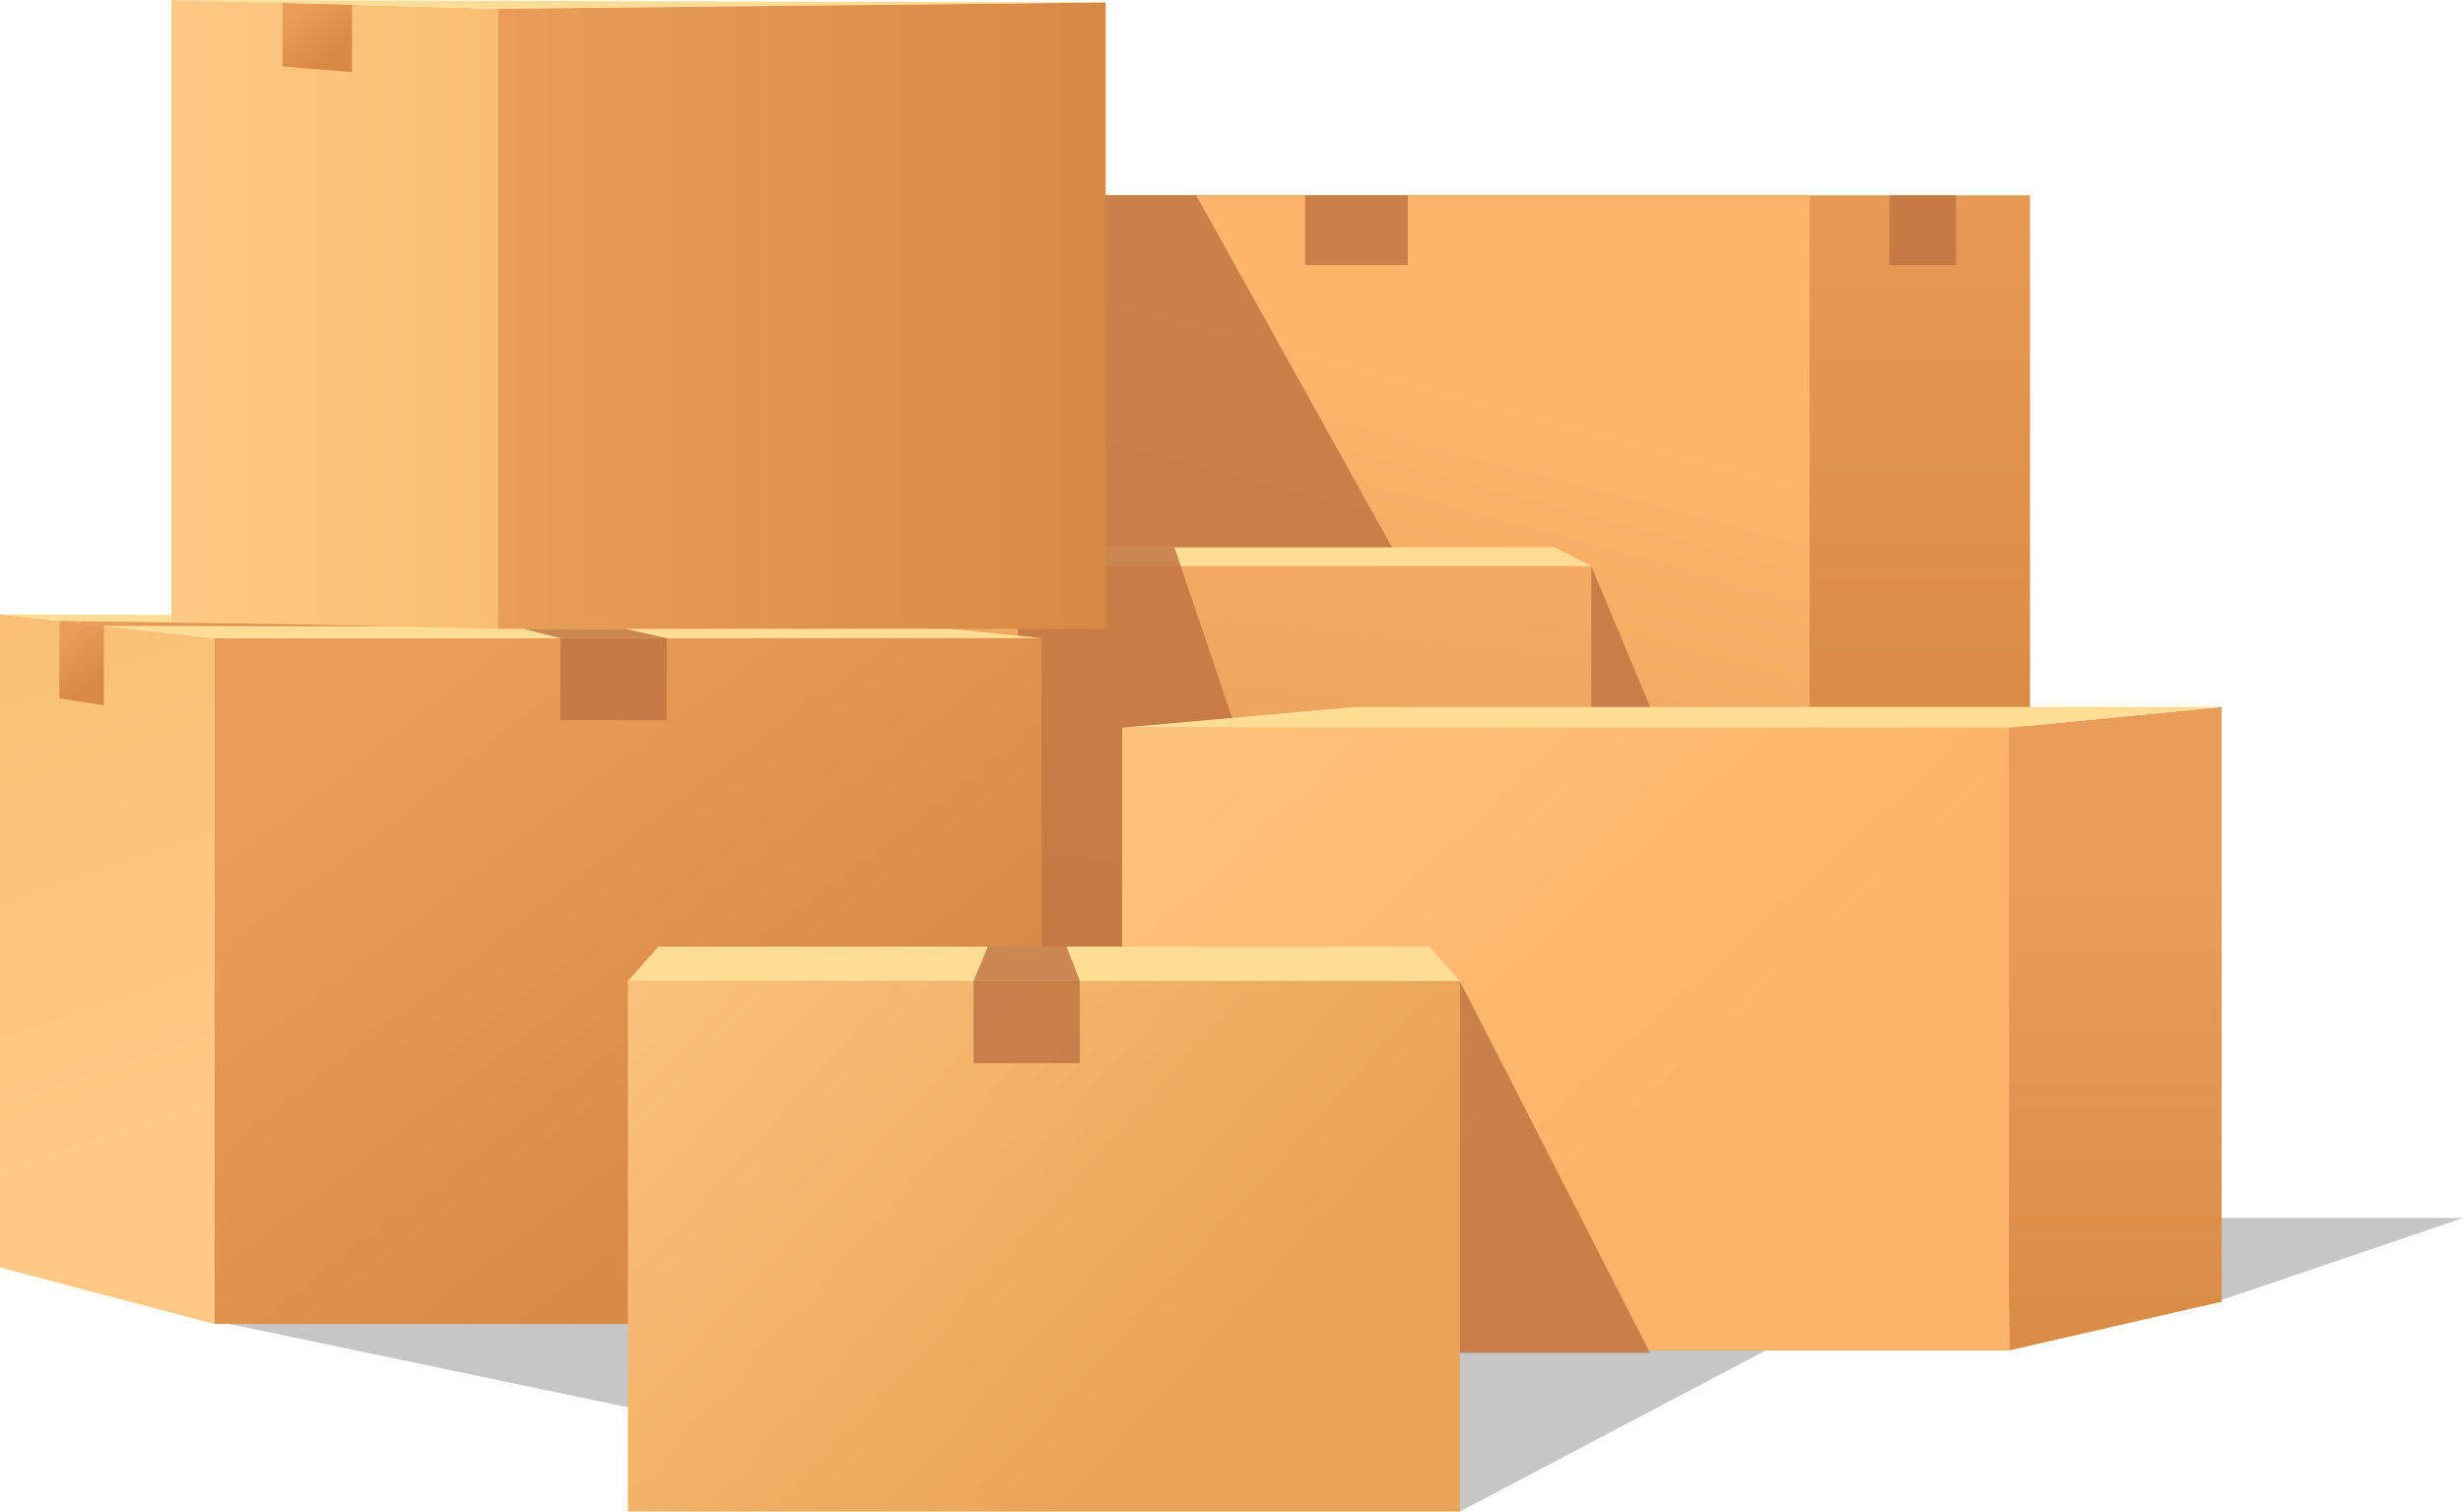
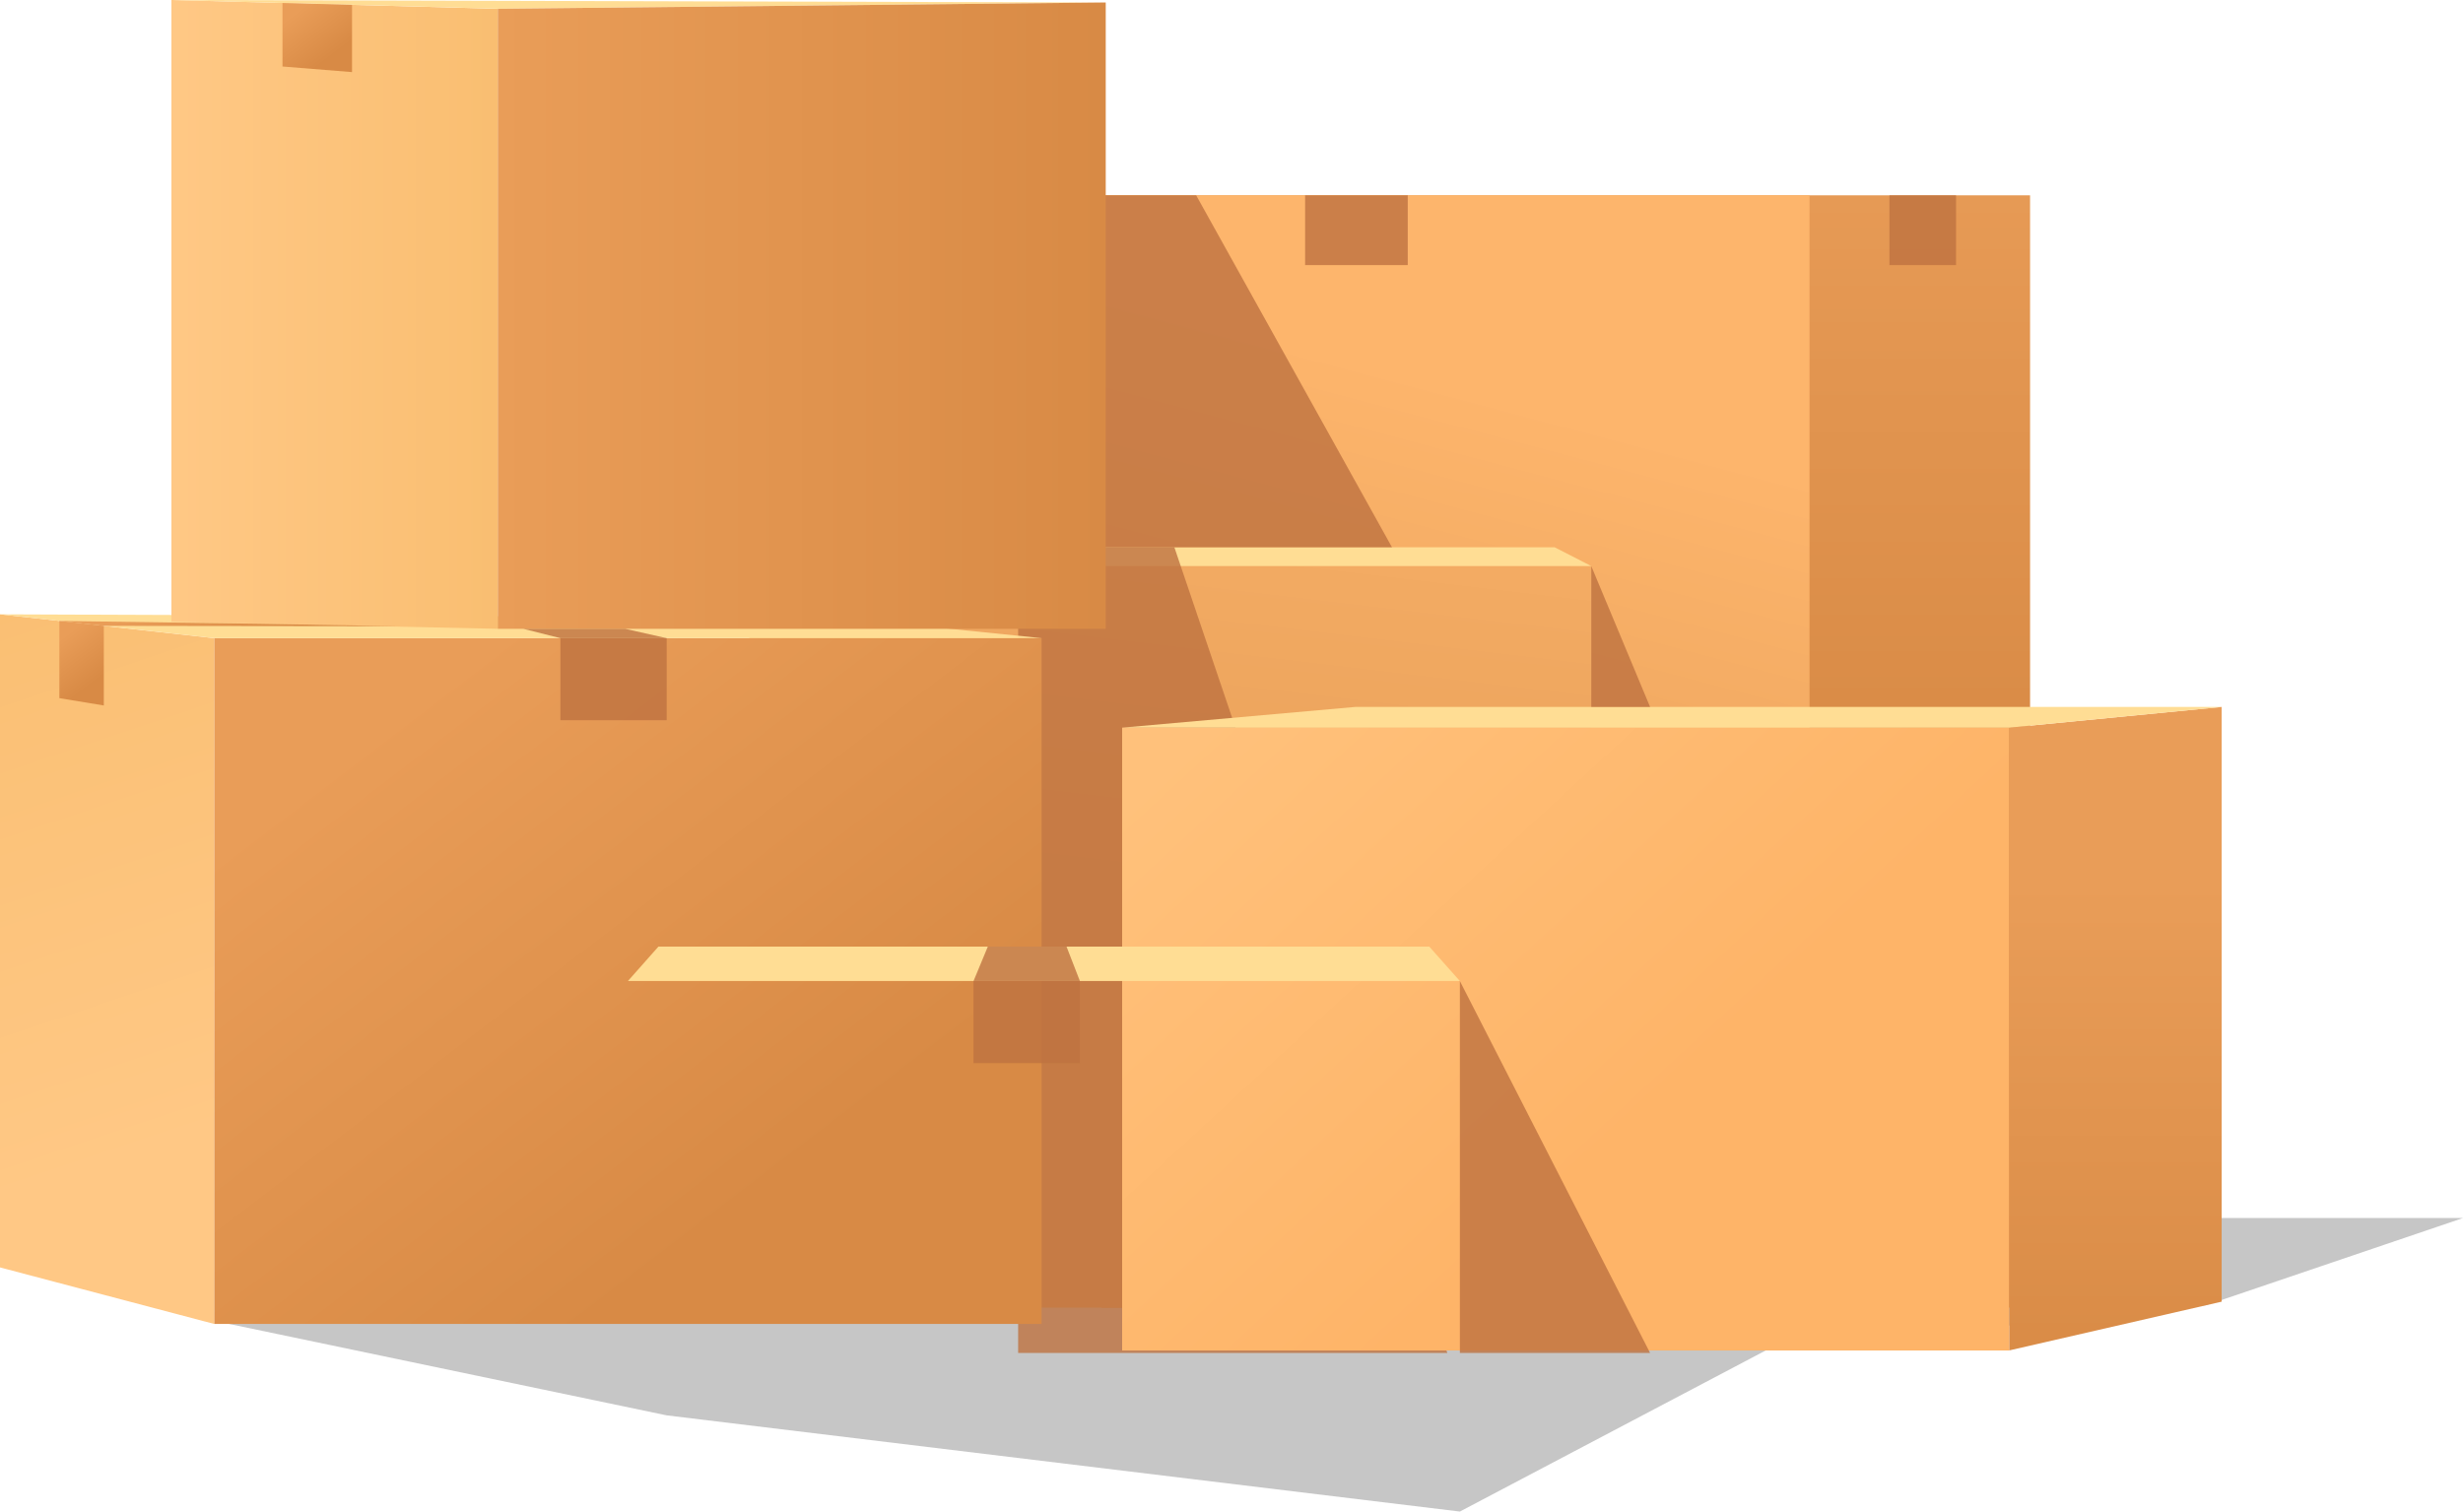
<svg xmlns="http://www.w3.org/2000/svg" xmlns:xlink="http://www.w3.org/1999/xlink" viewBox="0 0 268.81 165">
  <defs>
    <style>
      .cls-1 {
        fill: url(#linear-gradient-2);
      }

      .cls-2 {
        fill: #ffdd94;
      }

      .cls-3 {
        fill: url(#linear-gradient-6);
      }

      .cls-4 {
        isolation: isolate;
      }

      .cls-5 {
        fill: url(#linear-gradient-11);
      }

      .cls-6 {
        fill: #be7240;
        opacity: .8;
      }

      .cls-7 {
        fill: #c6c6c6;
        mix-blend-mode: multiply;
      }

      .cls-8 {
        fill: url(#linear-gradient-10);
      }

      .cls-9 {
        fill: url(#linear-gradient-5);
      }

      .cls-10 {
        fill: url(#linear-gradient-7);
      }

      .cls-11 {
        fill: url(#linear-gradient-9);
      }

      .cls-12 {
        fill: url(#linear-gradient-3);
      }

      .cls-13 {
        fill: url(#linear-gradient);
      }

      .cls-14 {
        fill: url(#linear-gradient-4);
      }

      .cls-15 {
        fill: url(#linear-gradient-8);
      }

      .cls-16 {
        fill: url(#linear-gradient-12);
      }

      .cls-17 {
        fill: url(#linear-gradient-13);
      }
    </style>
    <linearGradient id="linear-gradient" x1="170.88" y1="9.24" x2="170.88" y2="85.06" gradientUnits="userSpaceOnUse">
      <stop offset="0" stop-color="#e99d58" />
      <stop offset="1" stop-color="#d88a45" />
    </linearGradient>
    <linearGradient id="linear-gradient-2" x1="157.53" y1="41.64" x2="142.04" y2="100.07" gradientUnits="userSpaceOnUse">
      <stop offset="0" stop-color="#fdb56c" />
      <stop offset="1" stop-color="#e8a059" />
    </linearGradient>
    <linearGradient id="linear-gradient-3" x1="136.89" y1="24.93" x2="128.39" y2="96.51" xlink:href="#linear-gradient-2" />
    <linearGradient id="linear-gradient-4" x1="135.83" y1="75.36" x2="179.11" y2="122.36" gradientUnits="userSpaceOnUse">
      <stop offset="0" stop-color="#ffc17b" />
      <stop offset="1" stop-color="#feb468" />
    </linearGradient>
    <linearGradient id="linear-gradient-5" x1="45.11" y1="76.43" x2="85.19" y2="128.91" xlink:href="#linear-gradient" />
    <linearGradient id="linear-gradient-6" x1="18.75" y1="125.07" x2="-3.01" y2="60.2" gradientUnits="userSpaceOnUse">
      <stop offset="0" stop-color="#ffc885" />
      <stop offset="1" stop-color="#f9be71" />
    </linearGradient>
    <linearGradient id="linear-gradient-7" x1="18.71" y1="34.32" x2="54.33" y2="34.32" xlink:href="#linear-gradient-6" />
    <linearGradient id="linear-gradient-8" x1="61.41" y1="88.41" x2="129.92" y2="150.55" gradientUnits="userSpaceOnUse">
      <stop offset="0" stop-color="#ffc885" />
      <stop offset="1" stop-color="#eaa457" />
    </linearGradient>
    <linearGradient id="linear-gradient-9" x1="230.88" y1="96.33" x2="230.88" y2="151.69" xlink:href="#linear-gradient" />
    <linearGradient id="linear-gradient-10" x1="54.33" y1="34.46" x2="120.68" y2="34.46" xlink:href="#linear-gradient" />
    <linearGradient id="linear-gradient-11" x1="6.86" y1="69.59" x2="10.46" y2="74.31" xlink:href="#linear-gradient" />
    <linearGradient id="linear-gradient-12" x1="20.3" y1="61.92" x2="28.35" y2="72.46" xlink:href="#linear-gradient" />
    <linearGradient id="linear-gradient-13" x1="32.55" y1="1.18" x2="36.27" y2="6.05" xlink:href="#linear-gradient" />
  </defs>
  <g class="cls-4">
    <g id="Layer_2" data-name="Layer 2">
      <g id="Layer_1-2" data-name="Layer 1">
        <g>
          <polygon class="cls-7" points="25 144.52 72.76 154.5 159.33 165 192.72 147.41 240.8 142.47 268.81 132.96 30.83 132.96 25 144.52" />
          <rect class="cls-13" x="120.21" y="21.32" width="101.35" height="121.42" />
          <rect class="cls-1" x="96.14" y="21.32" width="101.35" height="121.42" />
          <rect class="cls-12" x="81.77" y="61.79" width="91.89" height="80.68" />
          <polygon class="cls-2" points="173.67 61.79 169.67 59.74 87.01 59.74 81.77 61.79 173.67 61.79" />
          <polygon class="cls-6" points="128.17 59.74 157.96 147.69 111.12 147.69 111.12 59.74 128.17 59.74" />
          <rect class="cls-14" x="122.47" y="79.43" width="96.82" height="67.99" />
          <rect class="cls-9" x="23.37" y="69.66" width="90.31" height="74.86" />
          <polygon class="cls-3" points="23.37 69.66 0 67.06 0 138.35 23.37 144.52 23.37 69.66" />
          <polygon class="cls-2" points="0 67.06 91.62 67.41 113.69 69.66 23.37 69.66 0 67.06" />
          <polygon class="cls-10" points="18.71 67.88 54.33 68.64 54.33 .96 18.71 0 18.71 67.88" />
          <polygon class="cls-2" points="18.71 0 54.33 .96 120.68 .27 19.02 0 18.71 0" />
-           <rect class="cls-15" x="68.53" y="107.09" width="90.8" height="57.91" />
          <polygon class="cls-2" points="68.53 107.09 159.33 107.09 155.99 103.33 71.86 103.33 68.53 107.09" />
          <polygon class="cls-11" points="219.29 147.41 242.47 142.09 242.47 77.17 219.29 79.43 219.29 147.41" />
          <polygon class="cls-2" points="242.47 77.17 147.89 77.17 122.47 79.43 219.29 79.43 242.47 77.17" />
          <polygon class="cls-6" points="130.55 21.32 151.92 59.74 119.86 59.74 119.86 21.32 130.55 21.32" />
          <polygon class="cls-8" points="54.33 .96 120.68 .27 120.68 68.64 54.33 68.64 54.33 .96" />
          <polygon class="cls-6" points="159.33 107.09 180.09 147.69 159.33 147.69 159.33 107.09" />
          <polygon class="cls-6" points="173.67 61.79 180.09 77.17 173.67 77.17 173.67 61.79" />
          <rect class="cls-6" x="106.25" y="107.09" width="11.6" height="8.96" />
          <rect class="cls-6" x="61.16" y="69.66" width="11.6" height="8.96" />
          <polygon class="cls-6" points="117.86 107.09 106.25 107.09 107.81 103.33 116.4 103.33 117.86 107.09" />
          <polygon class="cls-6" points="61.16 69.66 57.11 68.64 68.22 68.64 72.76 69.66 61.16 69.66" />
          <polygon class="cls-5" points="6.48 67.78 6.48 76.21 11.33 77.01 11.33 68.32 6.48 67.78" />
          <polygon class="cls-16" points="6.48 67.78 28.23 68.09 43.53 68.36 11.33 68.32 6.48 67.78" />
          <polygon class="cls-17" points="38.42 7.87 30.83 7.26 30.83 .33 38.42 .53 38.42 7.87" />
          <rect class="cls-6" x="142.44" y="21.32" width="11.2" height="7.62" />
          <rect class="cls-6" x="206.21" y="21.32" width="7.27" height="7.62" />
        </g>
      </g>
    </g>
  </g>
</svg>